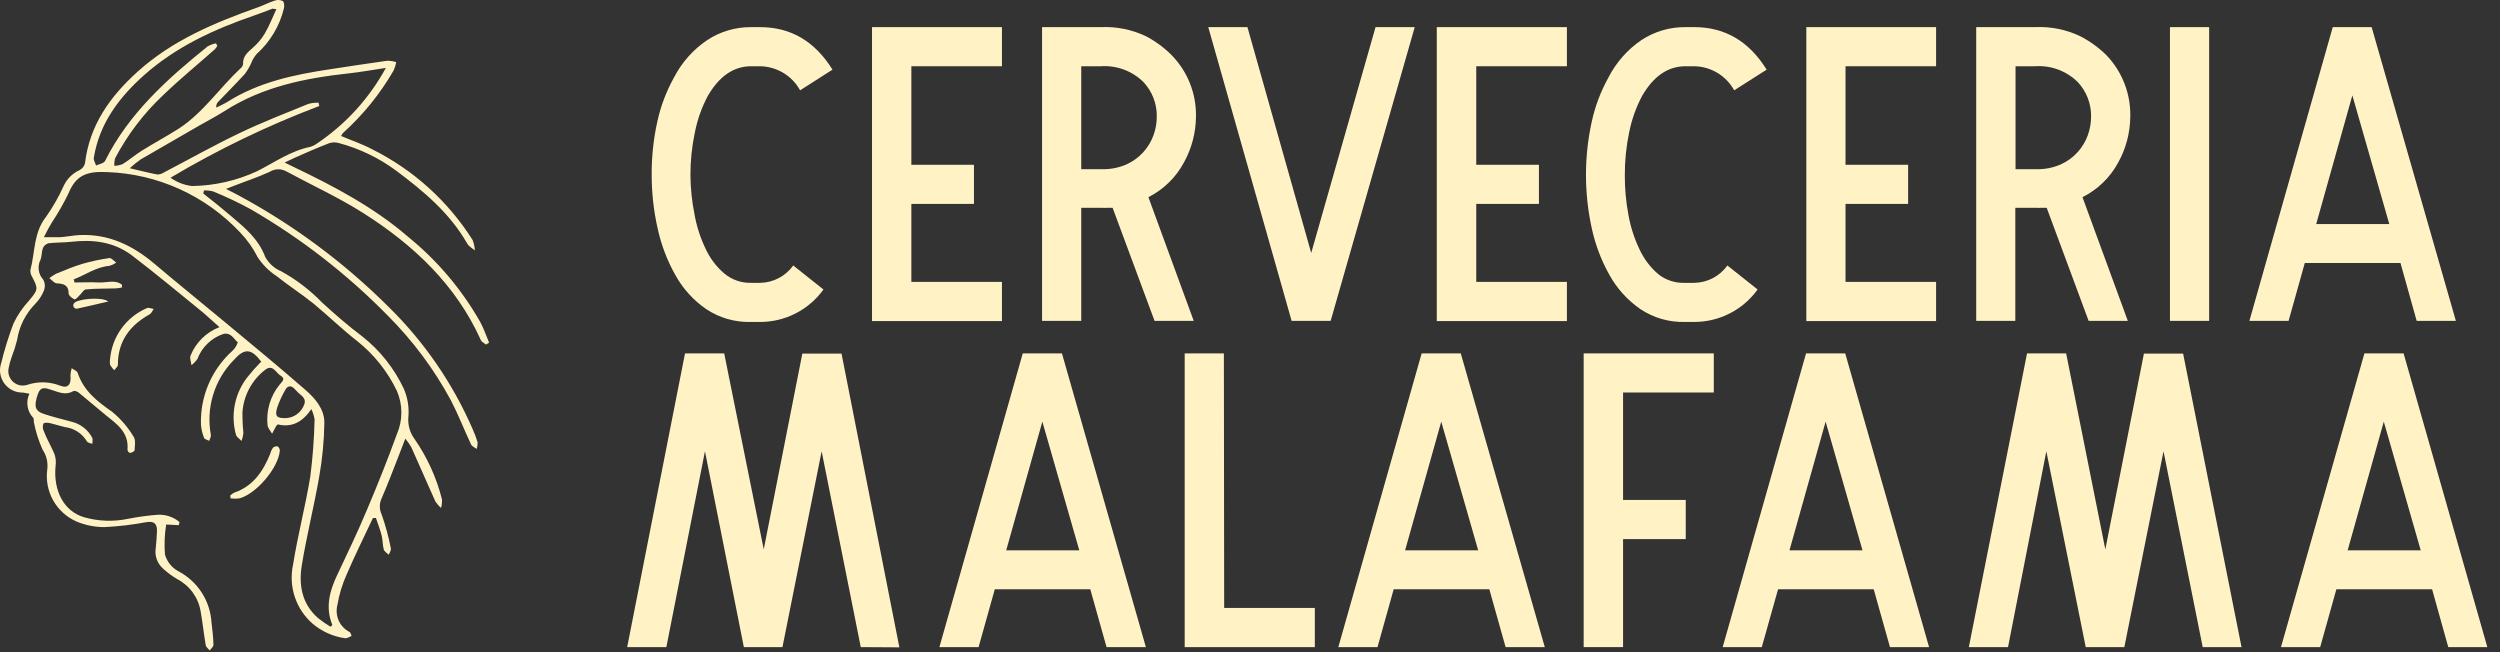
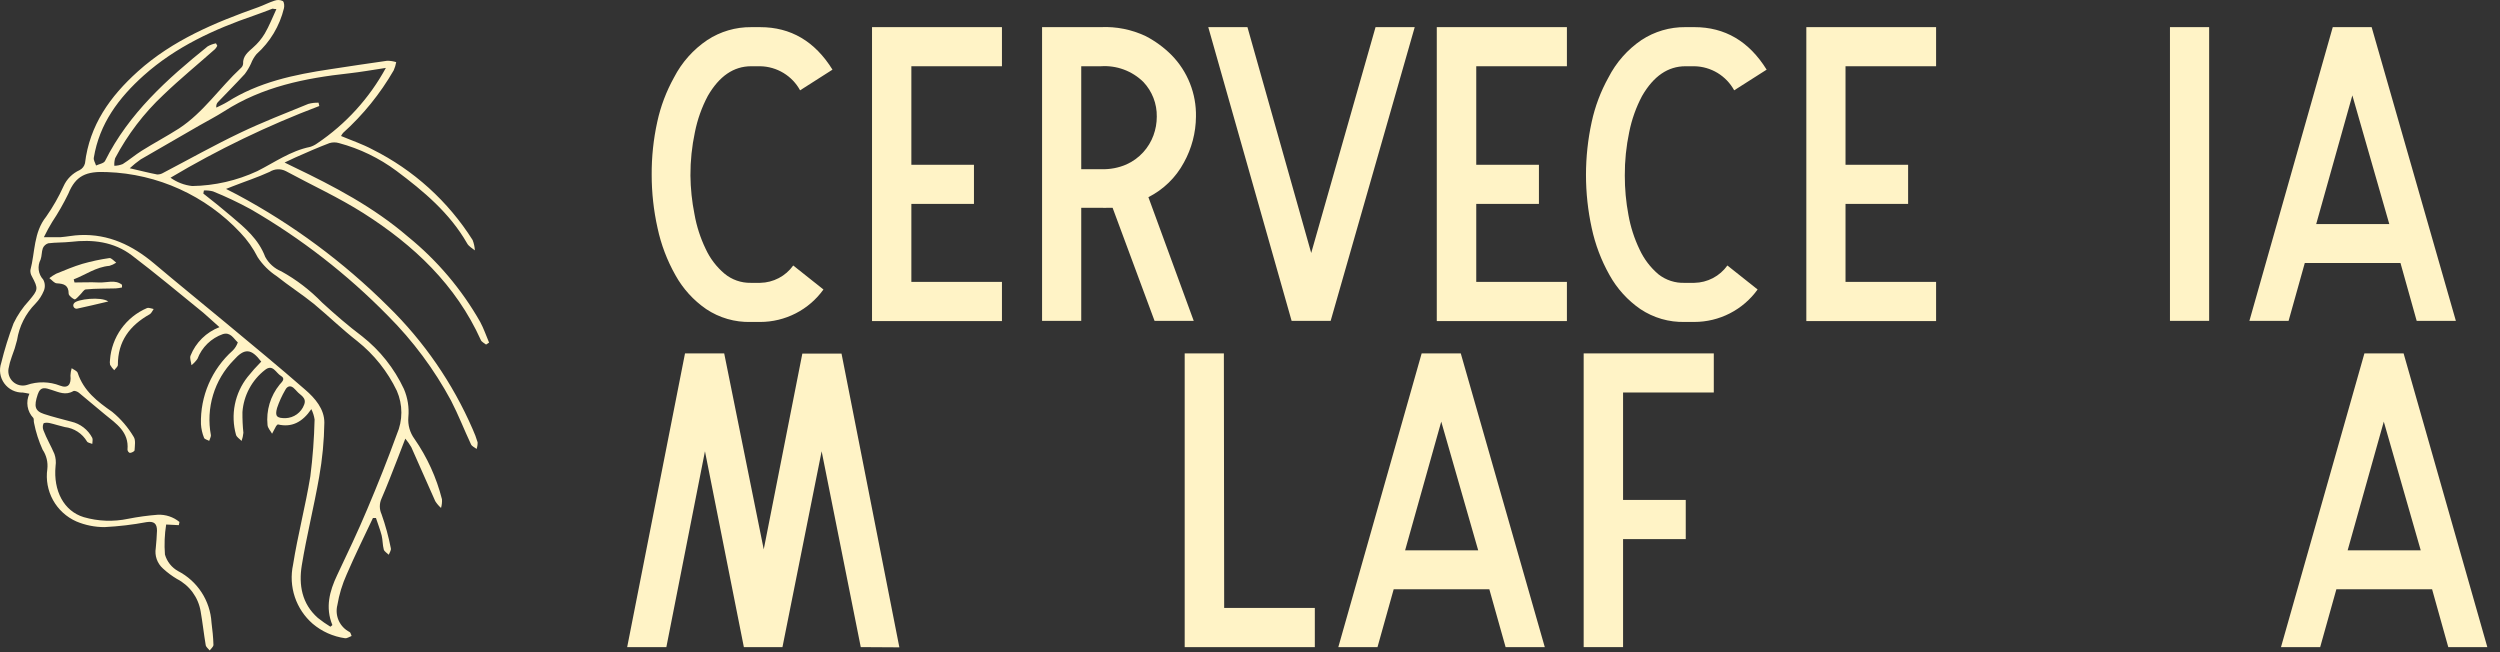
<svg xmlns="http://www.w3.org/2000/svg" width="184" height="48" viewBox="0 0 184 48" fill="none">
  <rect x="0" y="0" width="184" height="48" fill="#333333" stroke="none" />
  <path d="M14.965 14.246C15.657 14.778 16.359 15.358 17.04 15.932C18.041 16.778 19.03 17.603 19.52 18.907C19.781 19.387 20.2 19.763 20.706 19.971C21.815 20.584 22.826 21.358 23.707 22.269C24.654 23.137 25.628 23.983 26.655 24.754C27.966 25.787 29.017 27.111 29.725 28.622C30.008 29.279 30.122 29.996 30.055 30.708C30.008 31.277 30.168 31.844 30.507 32.304C31.442 33.652 32.127 35.157 32.529 36.747C32.542 36.962 32.519 37.178 32.46 37.385C32.295 37.239 32.152 37.071 32.034 36.885C31.438 35.566 30.863 34.225 30.273 32.916C30.144 32.693 29.996 32.481 29.831 32.283C29.422 33.347 29.06 34.289 28.687 35.225C28.492 35.722 28.29 36.211 28.081 36.694C27.998 36.874 27.955 37.07 27.955 37.268C27.955 37.467 27.998 37.663 28.081 37.843C28.372 38.664 28.601 39.505 28.767 40.359C28.799 40.498 28.671 40.673 28.613 40.828C28.485 40.7 28.288 40.594 28.246 40.445C28.155 40.109 28.171 39.748 28.091 39.412C27.98 38.976 27.809 38.556 27.671 38.125H27.448C26.798 39.503 26.123 40.865 25.521 42.264C25.194 42.989 24.962 43.752 24.83 44.536C24.733 44.919 24.769 45.324 24.932 45.684C25.096 46.043 25.377 46.337 25.729 46.516C25.809 46.553 25.83 46.707 25.878 46.808C25.713 46.867 25.543 46.994 25.394 46.973C24.517 46.85 23.692 46.481 23.015 45.909C22.408 45.381 21.953 44.7 21.698 43.936C21.444 43.172 21.399 42.354 21.568 41.567C21.914 39.386 22.483 37.247 22.84 35.065C23.017 33.674 23.121 32.275 23.154 30.873C23.114 30.608 23.033 30.352 22.914 30.112C22.249 31.091 21.446 31.479 20.445 31.235C20.382 31.298 20.345 31.32 20.323 31.357L20.025 31.921C19.908 31.708 19.706 31.501 19.69 31.282C19.581 30.21 19.903 29.138 20.584 28.303C20.744 28.111 21.041 27.877 20.674 27.664C20.307 27.451 20.084 26.77 19.509 27.223C19.03 27.594 18.634 28.062 18.347 28.597C18.06 29.131 17.888 29.72 17.844 30.325C17.838 30.835 17.861 31.344 17.913 31.852C17.895 32.057 17.85 32.259 17.78 32.453C17.642 32.304 17.418 32.176 17.37 32.001C17.167 31.274 17.138 30.51 17.286 29.77C17.434 29.031 17.754 28.337 18.221 27.744C18.535 27.35 18.871 26.973 19.227 26.616C18.488 25.642 17.998 25.605 17.2 26.505C16.495 27.224 15.975 28.102 15.683 29.066C15.391 30.029 15.337 31.049 15.524 32.038C15.524 32.166 15.439 32.309 15.396 32.448C15.268 32.373 15.056 32.331 15.018 32.224C14.888 31.902 14.81 31.56 14.79 31.213C14.762 30.197 14.956 29.187 15.358 28.253C15.761 27.32 16.362 26.485 17.12 25.808C17.294 25.638 17.425 25.43 17.503 25.201C17.189 24.919 16.971 24.424 16.407 24.589C15.981 24.737 15.593 24.977 15.269 25.291C14.946 25.606 14.695 25.987 14.534 26.409C14.412 26.586 14.263 26.744 14.093 26.877C14.066 26.643 13.949 26.371 14.024 26.175C14.214 25.697 14.502 25.265 14.868 24.904C15.235 24.543 15.671 24.262 16.152 24.078C15.705 23.69 15.348 23.344 14.96 23.014C13.215 21.599 11.491 20.152 9.703 18.795C8.378 17.789 6.819 17.608 5.202 17.8C4.67 17.858 4.095 17.837 3.552 17.906C3.464 17.934 3.382 17.98 3.313 18.043C3.244 18.105 3.189 18.182 3.153 18.268C3.058 18.529 3.084 18.837 2.988 19.103C2.864 19.339 2.816 19.607 2.85 19.871C2.884 20.135 3 20.381 3.18 20.577C3.249 20.701 3.289 20.84 3.297 20.982C3.306 21.123 3.282 21.265 3.228 21.397C3.085 21.749 2.876 22.071 2.611 22.344C1.887 23.076 1.412 24.018 1.254 25.036C1.152 25.452 1.022 25.861 0.865 26.26C0.758 26.546 0.678 26.842 0.626 27.143C0.597 27.32 0.614 27.502 0.674 27.67C0.735 27.839 0.837 27.99 0.971 28.109C1.105 28.228 1.268 28.311 1.443 28.351C1.618 28.39 1.8 28.385 1.972 28.335C2.768 28.06 3.635 28.077 4.42 28.383C5 28.611 5.255 28.308 5.186 27.632C5.193 27.452 5.223 27.273 5.276 27.1C5.431 27.212 5.67 27.297 5.718 27.446C6.16 28.776 7.16 29.548 8.261 30.314C8.886 30.827 9.417 31.444 9.831 32.139C10.001 32.379 9.921 32.804 9.905 33.139C9.905 33.214 9.703 33.32 9.586 33.331C9.469 33.342 9.379 33.171 9.384 33.092C9.501 31.788 8.554 31.181 7.713 30.495C7.069 29.963 6.442 29.431 5.798 28.899C5.691 28.814 5.478 28.734 5.393 28.787C4.829 29.117 4.329 28.867 3.797 28.697C3.366 28.558 2.978 28.404 2.776 29.032C2.488 29.899 2.563 30.245 3.233 30.468C3.904 30.692 4.569 30.846 5.239 31.032C5.57 31.106 5.88 31.252 6.149 31.459C6.417 31.666 6.637 31.929 6.793 32.23C6.846 32.347 6.793 32.522 6.793 32.671C6.66 32.613 6.457 32.591 6.404 32.495C6.232 32.203 5.994 31.955 5.71 31.771C5.426 31.586 5.102 31.47 4.766 31.431C4.388 31.346 4.021 31.219 3.638 31.133C3.494 31.102 3.238 31.102 3.201 31.171C3.167 31.251 3.15 31.337 3.15 31.423C3.15 31.51 3.167 31.596 3.201 31.676C3.425 32.277 3.76 32.825 4.005 33.411C4.105 33.696 4.134 34.001 4.09 34.299C3.914 36.13 4.707 37.619 6.16 38.061C7.224 38.37 8.348 38.412 9.432 38.183C10.152 38.041 10.881 37.942 11.613 37.885C12.193 37.859 12.761 38.049 13.209 38.417L13.162 38.652L12.23 38.604C12.113 39.334 12.083 40.075 12.14 40.812C12.212 41.068 12.335 41.308 12.5 41.517C12.665 41.726 12.87 41.901 13.103 42.03C13.807 42.394 14.404 42.934 14.836 43.598C15.268 44.262 15.52 45.028 15.566 45.819C15.636 46.351 15.694 46.915 15.71 47.463C15.71 47.601 15.529 47.739 15.434 47.872C15.332 47.745 15.167 47.627 15.141 47.484C15.002 46.659 14.912 45.824 14.768 44.999C14.684 44.492 14.482 44.013 14.179 43.598C13.876 43.183 13.48 42.845 13.023 42.61C12.655 42.392 12.31 42.135 11.996 41.844C11.787 41.659 11.628 41.423 11.535 41.16C11.442 40.897 11.418 40.614 11.464 40.338C11.512 39.918 11.533 39.487 11.555 39.056C11.555 38.524 11.326 38.348 10.789 38.428C9.767 38.619 8.735 38.742 7.697 38.795C6.981 38.797 6.271 38.654 5.612 38.375C4.886 38.052 4.286 37.501 3.901 36.806C3.517 36.11 3.371 35.309 3.483 34.523C3.541 34.021 3.418 33.516 3.137 33.097C2.85 32.466 2.638 31.803 2.504 31.123C2.472 31.006 2.504 30.835 2.456 30.766C2.232 30.533 2.084 30.237 2.032 29.918C1.98 29.599 2.026 29.271 2.164 28.979C1.956 28.941 1.818 28.909 1.685 28.893C1.42 28.9 1.157 28.842 0.919 28.726C0.681 28.609 0.475 28.436 0.318 28.222C0.162 28.009 0.059 27.76 0.019 27.498C-0.021 27.236 0.003 26.968 0.089 26.717C0.332 25.726 0.636 24.75 0.998 23.796C1.291 23.188 1.673 22.626 2.132 22.131C2.808 21.322 2.839 21.264 2.345 20.338C2.262 20.198 2.225 20.037 2.238 19.875C2.589 18.555 2.462 17.113 3.403 15.938C3.895 15.235 4.321 14.489 4.675 13.708C4.91 13.181 5.331 12.759 5.856 12.522C5.955 12.471 6.042 12.4 6.111 12.313C6.18 12.225 6.229 12.124 6.255 12.016C6.591 9.207 8.107 7.095 10.139 5.264C12.709 2.95 15.817 1.662 19.009 0.529C19.413 0.385 19.796 0.178 20.206 0.05C20.304 0.013 20.408 -0.004 20.512 0.001C20.616 0.005 20.719 0.031 20.813 0.077C20.919 0.146 20.94 0.454 20.898 0.609C20.583 1.912 19.88 3.088 18.881 3.982C18.707 4.192 18.568 4.429 18.472 4.684C18.346 4.955 18.193 5.212 18.014 5.451C17.365 6.158 16.684 6.839 16.024 7.531C15.979 7.584 15.947 7.647 15.93 7.714C15.912 7.781 15.91 7.851 15.923 7.919C16.184 7.786 16.455 7.669 16.71 7.515C19.03 6.041 21.648 5.493 24.308 5.094C25.702 4.887 27.096 4.663 28.496 4.472C28.721 4.472 28.945 4.506 29.161 4.573C29.125 4.782 29.062 4.986 28.975 5.179C27.982 6.899 26.725 8.452 25.25 9.782C25.192 9.852 25.142 9.929 25.101 10.01C25.899 10.346 26.697 10.612 27.416 11C30.434 12.508 32.983 14.814 34.785 17.667C34.88 17.91 34.936 18.167 34.95 18.428C34.753 18.263 34.492 18.135 34.37 17.896C33.098 15.677 31.177 14.07 29.177 12.575C27.91 11.634 26.476 10.941 24.952 10.532C24.723 10.463 24.479 10.463 24.25 10.532C23.398 10.856 22.563 11.223 21.723 11.596L20.946 11.963C21.265 12.117 21.435 12.208 21.611 12.288C24.59 13.714 27.501 15.246 30.023 17.417C32.172 19.16 33.976 21.289 35.343 23.695C35.604 24.179 35.78 24.706 35.998 25.217L35.774 25.36C35.641 25.249 35.45 25.169 35.391 25.031C33.556 20.96 30.448 18.039 26.756 15.693C24.931 14.533 22.946 13.628 21.041 12.596C20.855 12.499 20.646 12.452 20.436 12.461C20.225 12.471 20.021 12.536 19.844 12.649C18.961 13.054 18.03 13.357 17.12 13.714L16.636 13.905C16.971 14.075 17.221 14.198 17.466 14.331C21.543 16.516 25.28 19.284 28.56 22.546C31.203 25.128 33.319 28.201 34.79 31.591C34.934 31.903 35.054 32.225 35.152 32.554C35.157 32.72 35.132 32.886 35.077 33.044C34.939 32.932 34.737 32.852 34.668 32.708C34.168 31.644 33.737 30.527 33.194 29.479C31.958 27.186 30.395 25.086 28.554 23.243C25.554 20.182 22.154 17.542 18.445 15.395C17.548 14.906 16.625 14.469 15.678 14.086C15.459 14.03 15.233 14.007 15.008 14.017L14.965 14.246ZM3.228 17.459C3.733 17.459 4.09 17.459 4.441 17.459C4.93 17.422 5.415 17.316 5.899 17.3C8 17.215 9.746 18.055 11.321 19.375C13.071 20.854 14.848 22.291 16.609 23.754C18.573 25.387 20.547 27.01 22.462 28.681C23.191 29.308 23.877 30.107 23.872 31.107C23.853 32.45 23.725 33.79 23.489 35.113C23.111 37.284 22.569 39.428 22.212 41.605C21.978 43.041 22.212 44.435 23.393 45.478C23.688 45.714 23.997 45.931 24.319 46.127L24.463 46.005C23.931 44.706 24.255 43.509 24.814 42.328C25.569 40.732 26.335 39.136 27.027 37.481C27.799 35.661 28.533 33.82 29.209 31.958C29.428 31.455 29.541 30.911 29.541 30.362C29.541 29.813 29.428 29.269 29.209 28.766C28.526 27.341 27.529 26.089 26.293 25.105C25.186 24.243 24.165 23.248 23.101 22.365C22.217 21.652 21.254 21.035 20.366 20.327C19.809 19.963 19.332 19.489 18.966 18.933C18.63 18.266 18.196 17.653 17.679 17.113C15.129 14.393 11.605 12.794 7.878 12.665C6.34 12.591 5.574 12.921 5.026 14.262C4.678 14.979 4.282 15.673 3.84 16.337C3.632 16.666 3.467 16.986 3.228 17.459ZM28.4 4.998C27.384 5.153 26.543 5.302 25.697 5.397C22.457 5.749 19.312 6.382 16.508 8.185C15.907 8.568 15.268 8.898 14.651 9.25C13.232 10.076 11.799 10.904 10.352 11.734C10.07 11.933 9.802 12.149 9.549 12.383C10.342 12.564 10.948 12.724 11.565 12.841C11.725 12.846 11.882 12.803 12.018 12.719C13.901 11.734 15.742 10.697 17.674 9.776C19.312 8.994 21.009 8.334 22.691 7.648C22.937 7.581 23.192 7.55 23.446 7.558L23.5 7.802C19.703 9.239 16.039 11.005 12.55 13.08C13.02 13.418 13.57 13.629 14.146 13.692C15.801 13.667 17.433 13.293 18.934 12.596C20.211 11.952 21.382 11.106 22.819 10.814C23.01 10.756 23.19 10.666 23.351 10.548C25.455 9.13 27.186 7.226 28.4 4.998ZM15.896 3.189L15.992 3.37C15.95 3.457 15.896 3.537 15.832 3.61C14.561 4.738 13.247 5.812 12.023 6.988C10.589 8.332 9.39 9.905 8.474 11.644C8.422 11.825 8.402 12.014 8.415 12.203C8.627 12.198 8.836 12.155 9.033 12.075C9.517 11.771 9.953 11.394 10.437 11.091C11.337 10.527 12.284 10.026 13.172 9.457C14.976 8.276 16.168 6.456 17.721 5.014C17.817 4.936 17.878 4.823 17.892 4.7C17.865 4.126 18.248 3.838 18.621 3.503C18.96 3.208 19.251 2.862 19.483 2.476C19.812 1.918 20.047 1.306 20.344 0.667C20.121 0.667 20.078 0.625 20.047 0.641C19.605 0.806 19.169 0.987 18.722 1.135C15.758 2.152 12.949 3.439 10.581 5.552C8.74 7.201 7.314 9.101 6.904 11.612C6.873 11.787 7.011 11.99 7.069 12.181C7.298 12.075 7.649 12.022 7.734 11.841C9.485 8.34 12.31 5.812 15.284 3.413C15.475 3.305 15.681 3.23 15.896 3.189ZM21.02 30.777C21.319 30.765 21.608 30.666 21.85 30.491C22.092 30.316 22.278 30.073 22.382 29.793C22.595 29.261 22.1 29.096 21.85 28.798C21.802 28.729 21.733 28.686 21.68 28.622C21.414 28.329 21.148 28.399 20.994 28.702C20.749 29.122 20.548 29.566 20.392 30.027C20.222 30.639 20.371 30.782 21.02 30.777Z" fill="#FFF3C6" />
  <path d="M5.484 20.79C6.08 20.79 6.676 20.758 7.272 20.79C7.868 20.822 8.469 20.551 8.98 20.96V21.157C8.829 21.191 8.676 21.214 8.522 21.226C7.788 21.253 7.054 21.226 6.325 21.301C6.176 21.301 6.043 21.556 5.899 21.689C5.755 21.822 5.58 22.062 5.479 22.03C5.378 21.998 5.053 21.764 5.053 21.615C5.053 20.992 4.712 20.881 4.191 20.854C3.999 20.854 3.819 20.609 3.632 20.471C3.789 20.348 3.956 20.239 4.132 20.146C4.771 19.886 5.409 19.614 6.069 19.417C6.724 19.231 7.391 19.088 8.064 18.992C8.208 18.992 8.389 19.21 8.554 19.332C8.401 19.436 8.232 19.515 8.054 19.566C7.064 19.651 6.298 20.226 5.425 20.561L5.484 20.79Z" fill="#FFF3C6" />
  <path d="M8.096 26.488C8.156 25.664 8.442 24.871 8.923 24.198C9.403 23.526 10.06 22.998 10.82 22.674C10.964 22.626 11.145 22.716 11.31 22.743C11.214 22.876 11.145 23.062 11.017 23.131C9.554 23.951 8.671 25.116 8.676 26.856C8.676 26.989 8.501 27.116 8.405 27.249C8.289 27.129 8.187 26.995 8.102 26.85C8.078 26.731 8.077 26.608 8.096 26.488Z" fill="#FFF3C6" />
-   <path d="M16.95 36.465C17.029 36.385 17.121 36.319 17.221 36.268C18.621 35.789 19.35 34.714 19.882 33.416C19.92 33.259 19.985 33.11 20.073 32.974C20.118 32.926 20.174 32.889 20.236 32.868C20.298 32.846 20.365 32.841 20.43 32.852C20.482 32.889 20.525 32.939 20.554 32.996C20.583 33.054 20.597 33.118 20.595 33.182C20.472 34.454 18.876 36.337 17.626 36.678C17.407 36.709 17.185 36.709 16.966 36.678L16.95 36.465Z" fill="#FFF3C6" />
  <path d="M7.969 22.189C7.096 22.397 6.372 22.567 5.654 22.721C5.605 22.725 5.557 22.713 5.514 22.689C5.472 22.664 5.438 22.627 5.417 22.583C5.396 22.539 5.388 22.49 5.395 22.441C5.403 22.393 5.424 22.348 5.457 22.312C5.675 22.014 7.447 21.812 7.969 22.189Z" fill="#FFF3C6" />
  <path d="M55.285 4.876C53.998 4.876 52.934 5.605 52.093 7.063C51.65 7.899 51.331 8.795 51.146 9.724C50.923 10.773 50.812 11.843 50.816 12.916C50.826 13.874 50.926 14.829 51.114 15.768C51.27 16.653 51.548 17.512 51.938 18.322C52.26 19.02 52.73 19.639 53.317 20.136C53.86 20.588 54.547 20.83 55.253 20.817H55.95C56.427 20.809 56.895 20.689 57.318 20.467C57.74 20.246 58.104 19.928 58.382 19.54L60.606 21.307C60.075 22.046 59.376 22.648 58.566 23.063C57.757 23.478 56.86 23.695 55.95 23.696H55.253C54.089 23.726 52.944 23.395 51.976 22.749C51.04 22.105 50.266 21.252 49.715 20.259C49.1 19.172 48.655 17.999 48.395 16.779C48.108 15.495 47.964 14.184 47.964 12.868C47.956 11.559 48.093 10.252 48.374 8.973C48.622 7.828 49.038 6.725 49.608 5.701C50.181 4.59 51.024 3.642 52.061 2.945C53.02 2.317 54.144 1.987 55.291 1.998H55.95C58.203 1.998 59.976 3.041 61.271 5.126L58.887 6.648C58.599 6.121 58.176 5.68 57.662 5.369C57.148 5.058 56.562 4.888 55.961 4.876H55.285Z" fill="#FFF3C6" />
  <path d="M67.076 1.997H73.743V4.876H67.076V12.128H71.683V15.007H67.076V20.747H73.743V23.631H64.181V1.997H67.076Z" fill="#FFF3C6" />
  <path d="M88.023 8.584C88.014 9.767 87.709 10.929 87.135 11.963C86.546 13.06 85.634 13.95 84.522 14.512L87.858 23.615H84.975L81.888 15.294C81.75 15.294 81.617 15.294 81.495 15.294C81.365 15.302 81.236 15.302 81.106 15.294H79.579V23.615H76.696V1.997H81.027C82.162 1.945 83.293 2.172 84.32 2.657C85.025 3.022 85.67 3.494 86.23 4.057C86.815 4.654 87.275 5.363 87.582 6.14C87.89 6.917 88.04 7.748 88.023 8.584ZM81.106 12.453C81.72 12.468 82.33 12.35 82.894 12.107C83.372 11.895 83.8 11.585 84.15 11.197C84.475 10.837 84.728 10.418 84.895 9.963C85.057 9.521 85.14 9.055 85.139 8.584C85.156 7.637 84.801 6.72 84.15 6.031C83.739 5.628 83.248 5.317 82.709 5.118C82.17 4.919 81.595 4.837 81.021 4.876H79.579V12.453H81.106Z" fill="#FFF3C6" />
  <path d="M101.24 1.997H104.124L97.936 23.615H95.063L88.928 1.997H91.812L96.505 18.619L101.24 1.997Z" fill="#FFF3C6" />
  <path d="M108.652 1.997H115.324V4.876H108.652V12.128H113.265V15.007H108.652V20.747H115.324V23.631H105.747V1.997H108.652Z" fill="#FFF3C6" />
  <path d="M124.05 4.876C122.762 4.876 121.698 5.605 120.857 7.063C120.414 7.899 120.095 8.795 119.91 9.723C119.689 10.773 119.58 11.843 119.586 12.915C119.583 13.888 119.672 14.859 119.852 15.815C120.008 16.7 120.286 17.56 120.676 18.369C120.999 19.066 121.47 19.685 122.054 20.183C122.608 20.622 123.301 20.846 124.007 20.817H124.704C125.181 20.809 125.65 20.689 126.072 20.468C126.494 20.246 126.859 19.928 127.136 19.54L129.36 21.306C128.829 22.045 128.13 22.647 127.32 23.062C126.511 23.478 125.614 23.695 124.704 23.695H124.007C122.843 23.726 121.698 23.395 120.73 22.748C119.795 22.103 119.021 21.251 118.468 20.258C117.854 19.172 117.409 17.998 117.149 16.778C116.588 14.207 116.588 11.544 117.149 8.973C117.397 7.827 117.813 6.725 118.383 5.701C118.95 4.592 119.786 3.645 120.815 2.945C121.774 2.316 122.898 1.987 124.044 1.997H124.704C126.957 1.997 128.73 3.04 130.025 5.126L127.636 6.648C127.347 6.121 126.925 5.68 126.411 5.368C125.897 5.057 125.31 4.887 124.709 4.876H124.05Z" fill="#FFF3C6" />
  <path d="M135.83 1.997H142.496V4.876H135.83V12.128H140.437V15.007H135.83V20.747H142.496V23.631H132.946V1.997H135.83Z" fill="#FFF3C6" />
-   <path d="M156.788 8.584C156.779 9.767 156.474 10.929 155.899 11.963C155.306 13.063 154.388 13.953 153.271 14.512L156.607 23.615H153.723L150.637 15.294C150.499 15.294 150.366 15.294 150.243 15.294C150.114 15.302 149.984 15.302 149.855 15.294H148.328V23.615H145.449V1.997H149.78C150.919 1.942 152.054 2.168 153.085 2.657C153.793 3.018 154.443 3.484 155.011 4.041C155.594 4.642 156.051 5.354 156.356 6.134C156.661 6.914 156.808 7.747 156.788 8.584ZM149.871 12.453C150.485 12.469 151.095 12.351 151.659 12.107C152.136 11.895 152.564 11.585 152.914 11.197C153.24 10.837 153.493 10.418 153.659 9.963C153.822 9.521 153.904 9.055 153.904 8.584C153.92 7.637 153.565 6.72 152.914 6.031C152.504 5.628 152.013 5.317 151.474 5.118C150.935 4.919 150.359 4.837 149.786 4.876H148.344V12.453H149.871Z" fill="#FFF3C6" />
  <path d="M162.593 1.997V23.615H159.709V1.997H162.593Z" fill="#FFF3C6" />
  <path d="M180.752 23.615H177.868L176.676 19.359H169.632L168.44 23.615H165.556L171.691 1.997H174.553L180.752 23.615ZM175.852 16.491L173.133 7.02L170.472 16.491H175.852Z" fill="#FFF3C6" />
  <path d="M63.352 47.627L60.473 33.214L57.589 47.627H54.748L51.885 33.214L49.044 47.627H46.16L50.417 26.01H53.301L56.211 40.434L59.052 26.026H61.936L66.193 47.644L63.352 47.627Z" fill="#FFF3C6" />
-   <path d="M84.336 47.627H81.442L80.245 43.371H73.216L72.024 47.627H69.14L75.275 26.01H78.159L84.336 47.627ZM79.436 40.503L76.717 31.032L74.057 40.503H79.436Z" fill="#FFF3C6" />
  <path d="M90.099 44.744H96.771V47.627H87.193V26.01H90.077L90.099 44.744Z" fill="#FFF3C6" />
  <path d="M113.696 47.627H110.812L109.615 43.371H102.575L101.384 47.627H98.5L104.634 26.01H107.513L113.696 47.627ZM108.795 40.503L106.076 31.032L103.416 40.503H108.795Z" fill="#FFF3C6" />
  <path d="M119.458 26.01H126.135V28.888H119.458V36.795H124.071V39.678H119.458V47.627H116.558V26.01H119.458Z" fill="#FFF3C6" />
-   <path d="M141.98 47.627H139.102L137.905 43.371H130.865L129.668 47.627H126.79L132.925 26.01H135.808L141.98 47.627ZM137.08 40.503L134.366 31.032L131.706 40.503H137.08Z" fill="#FFF3C6" />
-   <path d="M162.119 47.627L159.235 33.214L156.352 47.627H153.51L150.611 33.214L147.791 47.627H144.907L149.19 26.01H152.068L154.952 40.434L157.793 26.026H160.677L164.976 47.627H162.119Z" fill="#FFF3C6" />
  <path d="M183.067 47.627H180.193L179.002 43.371H171.957L170.765 47.627H167.881L174.021 26.01H176.905L183.067 47.627ZM178.166 40.503L175.447 31.032L172.787 40.503H178.166Z" fill="#FFF3C6" />
</svg>